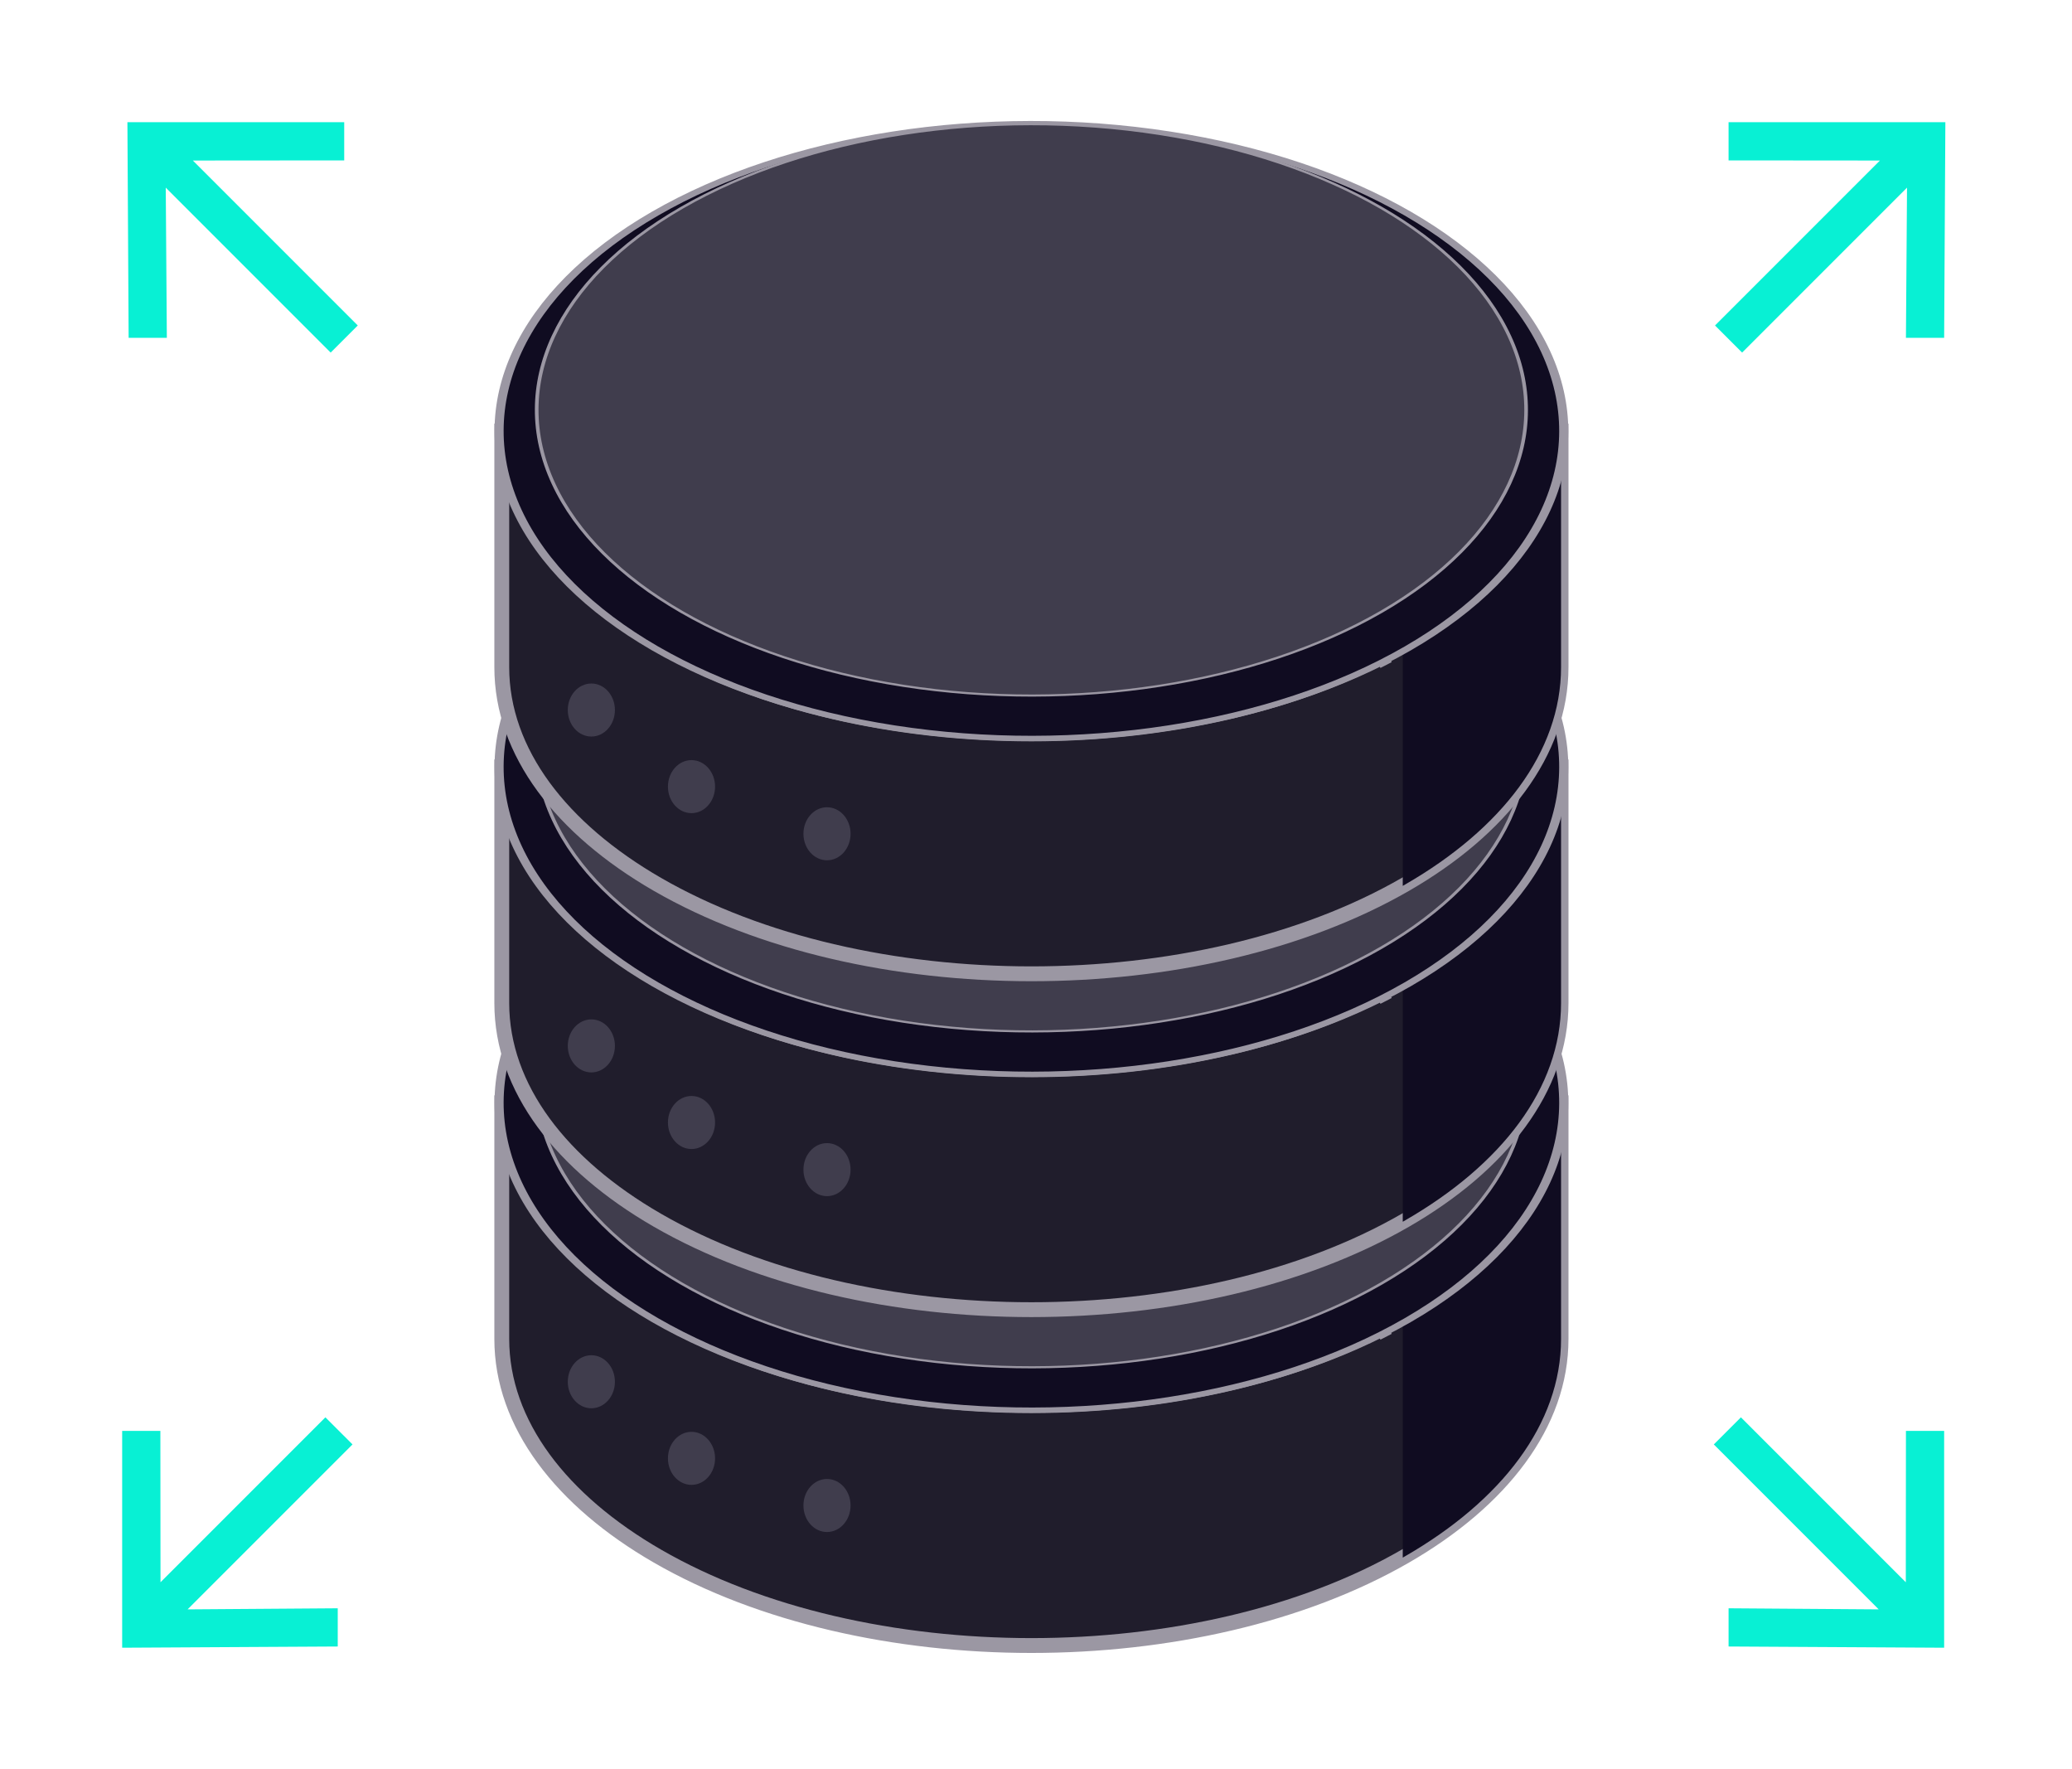
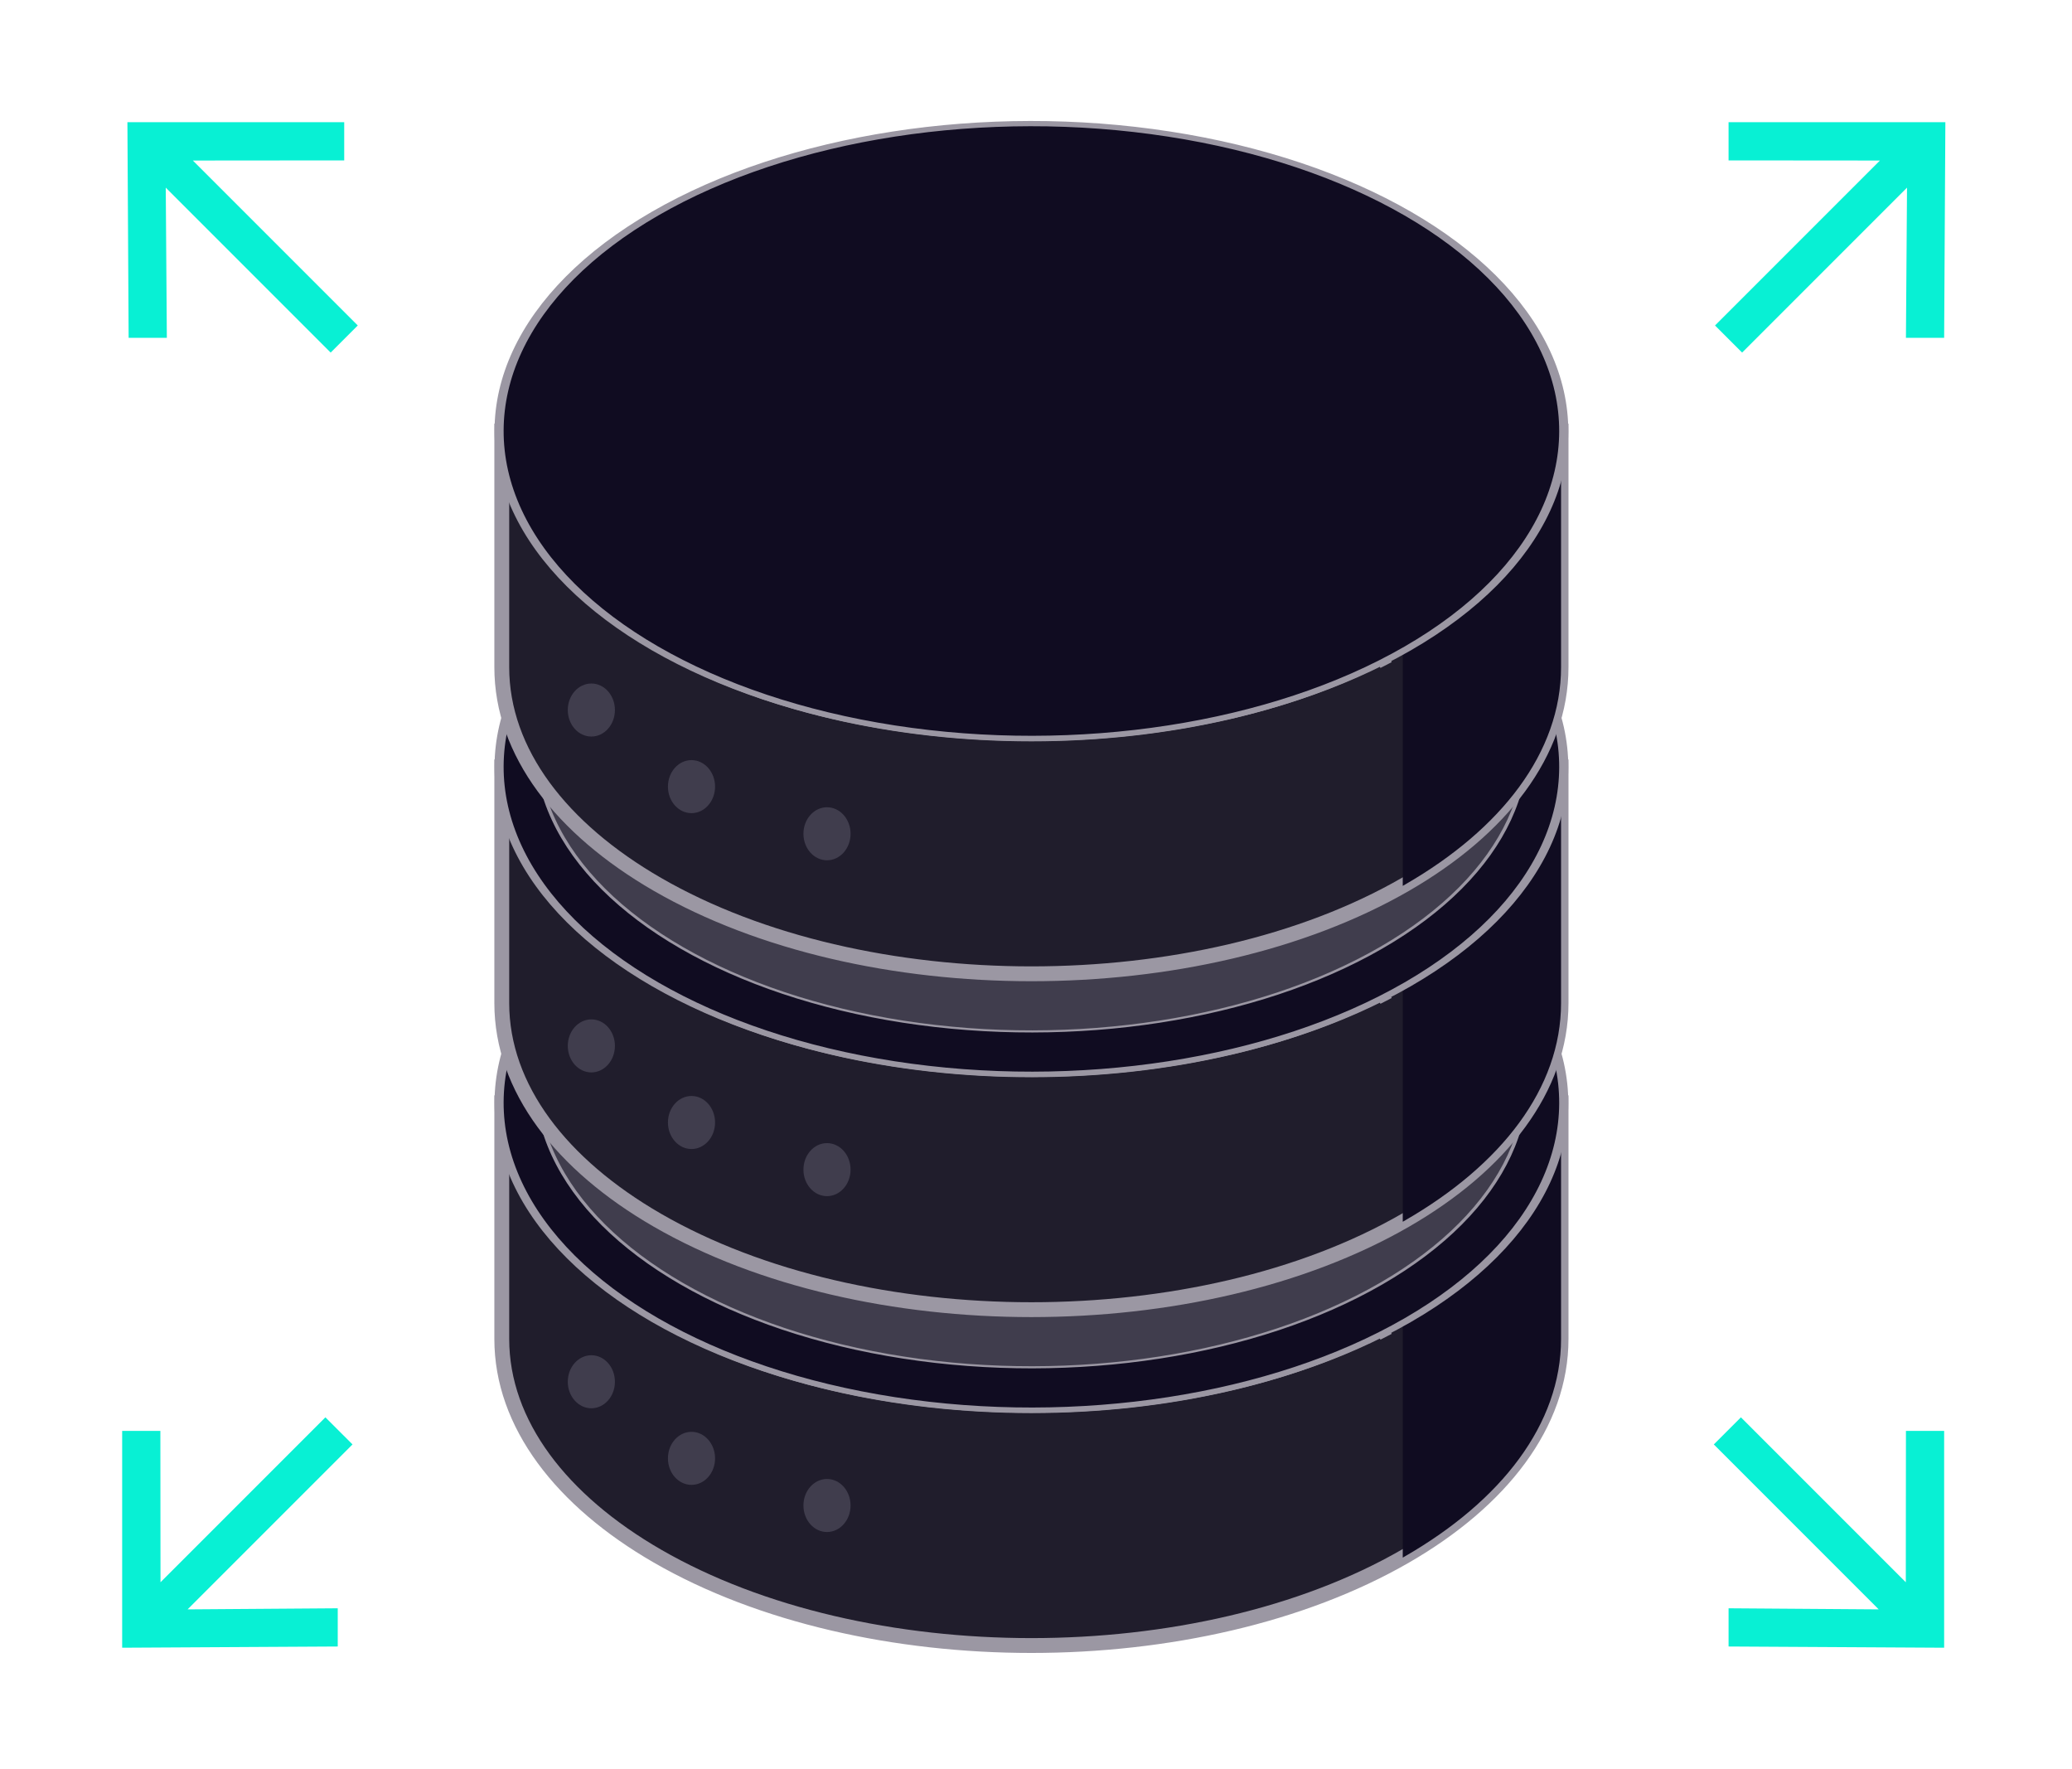
<svg xmlns="http://www.w3.org/2000/svg" fill="none" viewBox="0 0 348 297" height="297" width="348">
  <path fill="#08F0D4" d="M320.109 56.724L320.291 31.509L292.595 59.205L288.044 54.654L315.74 26.957L290.319 26.935L290.319 20.517L326.731 20.517L326.527 56.724L320.109 56.724Z" />
  <path fill="#08F0D4" d="M28.022 56.724L27.84 31.509L55.536 59.205L60.087 54.654L32.391 26.957L57.812 26.935L57.812 20.517L21.399 20.517L21.604 56.724L28.022 56.724Z" />
  <path fill="#08F0D4" d="M290.32 270.065L315.535 270.247L287.839 242.551L292.391 238L320.087 265.696L320.11 240.275L326.527 240.275L326.527 276.688L290.32 276.483L290.32 270.065Z" />
  <path fill="#08F0D4" d="M56.725 270.065L31.509 270.247L59.206 242.551L54.654 238L26.958 265.696L26.935 240.275L20.518 240.275L20.518 276.688L56.725 276.483L56.725 270.065Z" />
  <mask fill="black" height="95" width="182" y="183.174" x="82.275" maskUnits="userSpaceOnUse" id="path-5-outside-1_2416_21636">
    <rect height="95" width="182" y="183.174" x="82.275" fill="white" />
    <path d="M84.898 185.174C84.898 199.148 94.712 211.858 110.706 221.092C127.956 231.051 150.585 236.04 173.23 236.04C195.876 236.04 218.505 231.051 235.755 221.092C251.749 211.858 261.562 199.148 261.562 185.174H262.186V224.828C262.186 239.119 252.155 251.998 236.066 261.287C218.699 271.314 195.956 276.318 173.23 276.318C150.505 276.318 127.761 271.314 110.394 261.287C94.305 251.998 84.275 239.119 84.275 224.828V185.174H84.898ZM233.163 222.88C232.545 223.208 231.921 223.531 231.291 223.847C231.921 223.531 232.545 223.208 233.163 222.88Z" />
  </mask>
  <path fill="#201D2C" d="M84.898 185.174C84.898 199.148 94.712 211.858 110.706 221.092C127.956 231.051 150.585 236.04 173.23 236.04C195.876 236.04 218.505 231.051 235.755 221.092C251.749 211.858 261.562 199.148 261.562 185.174H262.186V224.828C262.186 239.119 252.155 251.998 236.066 261.287C218.699 271.314 195.956 276.318 173.23 276.318C150.505 276.318 127.761 271.314 110.394 261.287C94.305 251.998 84.275 239.119 84.275 224.828V185.174H84.898ZM233.163 222.88C232.545 223.208 231.921 223.531 231.291 223.847C231.921 223.531 232.545 223.208 233.163 222.88Z" />
  <path mask="url(#path-5-outside-1_2416_21636)" fill="#9B97A3" d="M84.898 185.174H86.146V183.927H84.898V185.174ZM110.706 221.092L110.082 222.172H110.082L110.706 221.092ZM173.23 236.04V237.287H173.23L173.23 236.04ZM235.755 221.092L236.378 222.172L236.378 222.172L235.755 221.092ZM261.562 185.174V183.927H260.314V185.174H261.562ZM262.186 185.174H263.433V183.927H262.186V185.174ZM236.066 261.287L236.69 262.367L236.066 261.287ZM173.23 276.318V277.566H173.23L173.23 276.318ZM110.394 261.287L109.77 262.367H109.77L110.394 261.287ZM84.275 185.174V183.927H83.028V185.174H84.275ZM233.163 222.88L233.747 223.982L232.579 221.778L233.163 222.88ZM84.898 185.174H83.651C83.651 199.782 93.9 212.829 110.082 222.172L110.706 221.092L111.33 220.012C95.524 210.886 86.146 198.514 86.146 185.174H84.898ZM110.706 221.092L110.082 222.172C127.567 232.266 150.424 237.287 173.23 237.287V236.04V234.793C150.746 234.793 128.346 229.836 111.33 220.012L110.706 221.092ZM173.23 236.04L173.23 237.287C196.037 237.287 218.894 232.266 236.378 222.172L235.755 221.092L235.131 220.012C218.116 229.836 195.715 234.793 173.23 234.793L173.23 236.04ZM235.755 221.092L236.378 222.172C252.561 212.829 262.809 199.782 262.809 185.174H261.562H260.314C260.314 198.513 250.936 210.886 235.131 220.012L235.755 221.092ZM261.562 185.174V186.421H262.186V185.174V183.927H261.562V185.174ZM262.186 185.174H260.938V224.828H262.186H263.433V185.174H262.186ZM262.186 224.828H260.938C260.938 238.485 251.343 251.027 235.443 260.207L236.066 261.287L236.69 262.367C252.967 252.97 263.433 239.753 263.433 224.828H262.186ZM236.066 261.287L235.443 260.207C218.31 270.099 195.795 275.071 173.23 275.071L173.23 276.318L173.23 277.566C196.117 277.565 219.089 272.529 236.69 262.367L236.066 261.287ZM173.23 276.318V275.071C150.665 275.071 128.15 270.099 111.017 260.207L110.394 261.287L109.77 262.367C127.371 272.529 150.344 277.566 173.23 277.566V276.318ZM110.394 261.287L111.017 260.207C95.117 251.027 85.522 238.485 85.522 224.828H84.275H83.028C83.028 239.753 93.493 252.97 109.77 262.367L110.394 261.287ZM84.275 224.828H85.522V185.174H84.275H83.028V224.828H84.275ZM84.275 185.174V186.421H84.898V185.174V183.927H84.275V185.174ZM233.163 222.88L232.579 221.778C231.968 222.102 231.352 222.421 230.732 222.732L231.291 223.847L231.85 224.962C232.49 224.641 233.122 224.313 233.747 223.982L233.163 222.88ZM231.291 223.847L231.85 224.962C232.49 224.641 233.122 224.313 233.747 223.982L233.163 222.88L232.579 221.778C231.968 222.102 231.352 222.421 230.732 222.732L231.291 223.847Z" />
  <path stroke-width="0.312" stroke="#100C21" fill="#100C21" d="M262.028 185.174V224.828C262.028 239.04 252.052 251.876 235.987 261.151L235.753 261.287V221.272L235.831 221.228C251.849 211.98 261.716 199.227 261.716 185.174H262.028Z" />
  <circle stroke-width="1.247" stroke="#9B97A3" fill="#100C21" transform="matrix(0.866 0.5 -0.866 0.5 173.229 112.797)" r="73.001" cy="72.377" cx="72.377" />
  <circle stroke-width="0.5" stroke="#9B97A3" fill="#403D4D" transform="matrix(0.866 0.5 -0.866 0.5 173.229 114.032)" r="67.843" cy="67.593" cx="67.593" />
  <ellipse fill="#403D4D" ry="4.453" rx="3.958" cy="244.889" cx="116.14" />
  <ellipse fill="#403D4D" ry="4.453" rx="3.958" cy="232.026" cx="99.32" />
  <ellipse fill="#403D4D" ry="4.453" rx="3.958" cy="252.805" cx="138.898" />
  <mask fill="black" height="95" width="182" y="126.776" x="82.275" maskUnits="userSpaceOnUse" id="path-13-outside-2_2416_21636">
    <rect height="95" width="182" y="126.776" x="82.275" fill="white" />
    <path d="M84.898 128.776C84.898 142.75 94.712 155.46 110.706 164.694C127.956 174.653 150.585 179.642 173.23 179.642C195.876 179.642 218.505 174.653 235.755 164.694C251.749 155.46 261.561 142.75 261.562 128.776H262.186V168.43C262.185 182.721 252.155 195.601 236.066 204.889C218.699 214.916 195.956 219.92 173.23 219.92C150.505 219.92 127.761 214.916 110.394 204.889C94.305 195.601 84.275 182.721 84.275 168.43V128.776H84.898ZM233.163 166.482C232.545 166.81 231.921 167.133 231.291 167.449C231.921 167.133 232.545 166.81 233.163 166.482Z" />
  </mask>
  <path fill="#201D2C" d="M84.898 128.776C84.898 142.75 94.712 155.46 110.706 164.694C127.956 174.653 150.585 179.642 173.23 179.642C195.876 179.642 218.505 174.653 235.755 164.694C251.749 155.46 261.561 142.75 261.562 128.776H262.186V168.43C262.185 182.721 252.155 195.601 236.066 204.889C218.699 214.916 195.956 219.92 173.23 219.92C150.505 219.92 127.761 214.916 110.394 204.889C94.305 195.601 84.275 182.721 84.275 168.43V128.776H84.898ZM233.163 166.482C232.545 166.81 231.921 167.133 231.291 167.449C231.921 167.133 232.545 166.81 233.163 166.482Z" />
  <path mask="url(#path-13-outside-2_2416_21636)" fill="#9B97A3" d="M84.898 128.776L86.146 128.776L86.146 127.529H84.898V128.776ZM110.706 164.694L110.082 165.774H110.082L110.706 164.694ZM173.23 179.642V180.889H173.23L173.23 179.642ZM235.755 164.694L236.378 165.774V165.774L235.755 164.694ZM261.562 128.776V127.529H260.314L260.314 128.776L261.562 128.776ZM262.186 128.776H263.433V127.529H262.186V128.776ZM262.186 168.43L263.433 168.43V168.43H262.186ZM236.066 204.889L236.69 205.969L236.066 204.889ZM173.23 219.92V221.168H173.23L173.23 219.92ZM110.394 204.889L109.77 205.969H109.77L110.394 204.889ZM84.275 168.43H83.028V168.43L84.275 168.43ZM84.275 128.776V127.529H83.028V128.776H84.275ZM233.163 166.482L233.747 167.584L232.579 165.38L233.163 166.482ZM84.898 128.776L83.651 128.776C83.651 143.384 93.9 156.431 110.082 165.774L110.706 164.694L111.33 163.614C95.524 154.488 86.146 142.116 86.146 128.776L84.898 128.776ZM110.706 164.694L110.082 165.774C127.567 175.868 150.424 180.889 173.23 180.889V179.642V178.395C150.746 178.395 128.346 173.438 111.33 163.614L110.706 164.694ZM173.23 179.642L173.23 180.889C196.037 180.889 218.894 175.868 236.378 165.774L235.755 164.694L235.131 163.614C218.116 173.438 195.715 178.395 173.23 178.395L173.23 179.642ZM235.755 164.694L236.378 165.774C252.561 156.431 262.809 143.384 262.809 128.776L261.562 128.776L260.314 128.776C260.314 142.115 250.936 154.489 235.131 163.614L235.755 164.694ZM261.562 128.776V130.023H262.186V128.776V127.529H261.562V128.776ZM262.186 128.776H260.938V168.43H262.186H263.433V128.776H262.186ZM262.186 168.43L260.938 168.43C260.938 182.087 251.343 194.629 235.443 203.809L236.066 204.889L236.69 205.969C252.967 196.572 263.433 183.355 263.433 168.43L262.186 168.43ZM236.066 204.889L235.443 203.809C218.31 213.701 195.795 218.673 173.23 218.673L173.23 219.92L173.23 221.168C196.117 221.167 219.089 216.131 236.69 205.969L236.066 204.889ZM173.23 219.92V218.673C150.665 218.673 128.15 213.701 111.017 203.809L110.394 204.889L109.77 205.969C127.371 216.131 150.344 221.168 173.23 221.168V219.92ZM110.394 204.889L111.017 203.809C95.117 194.629 85.523 182.087 85.522 168.43L84.275 168.43L83.028 168.43C83.028 183.355 93.493 196.572 109.77 205.969L110.394 204.889ZM84.275 168.43H85.522V128.776H84.275H83.028V168.43H84.275ZM84.275 128.776V130.023H84.898V128.776V127.529H84.275V128.776ZM233.163 166.482L232.579 165.38C231.968 165.704 231.352 166.023 230.732 166.334L231.291 167.449L231.85 168.564C232.49 168.243 233.122 167.915 233.747 167.584L233.163 166.482ZM231.291 167.449L231.85 168.564C232.49 168.243 233.122 167.915 233.747 167.584L233.163 166.482L232.579 165.38C231.968 165.704 231.352 166.023 230.732 166.334L231.291 167.449Z" />
  <path stroke-width="0.312" stroke="#100C21" fill="#100C21" d="M262.028 128.776V168.43C262.028 182.642 252.052 195.478 235.987 204.753L235.753 204.889V164.875L235.831 164.83C251.849 155.582 261.716 142.829 261.716 128.776H262.028Z" />
  <circle stroke-width="1.247" stroke="#9B97A3" fill="#100C21" transform="matrix(0.866 0.5 -0.866 0.5 173.229 56.399)" r="73.001" cy="72.377" cx="72.377" />
  <circle stroke-width="0.5" stroke="#9B97A3" fill="#403D4D" transform="matrix(0.866 0.5 -0.866 0.5 173.229 57.633)" r="67.843" cy="67.593" cx="67.593" />
  <ellipse fill="#403D4D" ry="4.453" rx="3.958" cy="188.491" cx="116.14" />
  <ellipse fill="#403D4D" ry="4.453" rx="3.958" cy="175.628" cx="99.32" />
  <ellipse fill="#403D4D" ry="4.453" rx="3.958" cy="196.406" cx="138.898" />
  <mask fill="black" height="95" width="182" y="70.377" x="82.275" maskUnits="userSpaceOnUse" id="path-21-outside-3_2416_21636">
    <rect height="95" width="182" y="70.377" x="82.275" fill="white" />
    <path d="M84.898 72.377C84.898 86.351 94.712 99.061 110.706 108.295C127.956 118.254 150.585 123.243 173.23 123.243C195.876 123.243 218.505 118.254 235.755 108.295C251.749 99.061 261.562 86.351 261.562 72.377H262.186V112.031C262.186 126.322 252.155 139.202 236.066 148.49C218.699 158.517 195.956 163.521 173.23 163.521C150.505 163.521 127.761 158.517 110.394 148.49C94.305 139.202 84.275 126.322 84.275 112.031V72.377H84.898ZM233.163 110.083C232.545 110.411 231.921 110.734 231.291 111.05C231.921 110.734 232.545 110.411 233.163 110.083Z" />
  </mask>
  <path fill="#201D2C" d="M84.898 72.377C84.898 86.351 94.712 99.061 110.706 108.295C127.956 118.254 150.585 123.243 173.23 123.243C195.876 123.243 218.505 118.254 235.755 108.295C251.749 99.061 261.562 86.351 261.562 72.377H262.186V112.031C262.186 126.322 252.155 139.202 236.066 148.49C218.699 158.517 195.956 163.521 173.23 163.521C150.505 163.521 127.761 158.517 110.394 148.49C94.305 139.202 84.275 126.322 84.275 112.031V72.377H84.898ZM233.163 110.083C232.545 110.411 231.921 110.734 231.291 111.05C231.921 110.734 232.545 110.411 233.163 110.083Z" />
  <path mask="url(#path-21-outside-3_2416_21636)" fill="#9B97A3" d="M84.898 72.377H86.146V71.13H84.898V72.377ZM110.706 108.295L110.082 109.375H110.082L110.706 108.295ZM173.23 123.243V124.49H173.23L173.23 123.243ZM235.755 108.295L236.378 109.375L236.378 109.375L235.755 108.295ZM261.562 72.377V71.13H260.314V72.377H261.562ZM262.186 72.377H263.433V71.13H262.186V72.377ZM236.066 148.49L236.69 149.57L236.066 148.49ZM173.23 163.521V164.769H173.23L173.23 163.521ZM110.394 148.49L109.77 149.57H109.77L110.394 148.49ZM84.275 72.377V71.13H83.028V72.377H84.275ZM233.163 110.083L233.747 111.185L232.579 108.981L233.163 110.083ZM84.898 72.377H83.651C83.651 86.985 93.9 100.032 110.082 109.375L110.706 108.295L111.33 107.215C95.524 98.09 86.146 85.717 86.146 72.377H84.898ZM110.706 108.295L110.082 109.375C127.567 119.47 150.424 124.49 173.23 124.49V123.243V121.996C150.746 121.996 128.346 117.039 111.33 107.215L110.706 108.295ZM173.23 123.243L173.23 124.49C196.037 124.49 218.894 119.469 236.378 109.375L235.755 108.295L235.131 107.215C218.116 117.039 195.715 121.996 173.23 121.996L173.23 123.243ZM235.755 108.295L236.378 109.375C252.561 100.032 262.809 86.985 262.809 72.377H261.562H260.314C260.314 85.717 250.936 98.09 235.131 107.215L235.755 108.295ZM261.562 72.377V73.624H262.186V72.377V71.13H261.562V72.377ZM262.186 72.377H260.938V112.031H262.186H263.433V72.377H262.186ZM262.186 112.031H260.938C260.938 125.688 251.343 138.23 235.443 147.41L236.066 148.49L236.69 149.57C252.967 140.173 263.433 126.957 263.433 112.031H262.186ZM236.066 148.49L235.443 147.41C218.31 157.302 195.795 162.274 173.23 162.274L173.23 163.521L173.23 164.769C196.117 164.769 219.089 159.732 236.69 149.57L236.066 148.49ZM173.23 163.521V162.274C150.665 162.274 128.15 157.302 111.017 147.41L110.394 148.49L109.77 149.57C127.371 159.732 150.344 164.769 173.23 164.769V163.521ZM110.394 148.49L111.017 147.41C95.117 138.23 85.522 125.688 85.522 112.031H84.275H83.028C83.028 126.956 93.493 140.173 109.77 149.57L110.394 148.49ZM84.275 112.031H85.522V72.377H84.275H83.028V112.031H84.275ZM84.275 72.377V73.624H84.898V72.377V71.13H84.275V72.377ZM233.163 110.083L232.579 108.981C231.968 109.305 231.352 109.624 230.732 109.935L231.291 111.05L231.85 112.165C232.49 111.844 233.122 111.516 233.747 111.185L233.163 110.083ZM231.291 111.05L231.85 112.165C232.49 111.844 233.122 111.516 233.747 111.185L233.163 110.083L232.579 108.981C231.968 109.305 231.352 109.624 230.732 109.935L231.291 111.05Z" />
  <path stroke-width="0.312" stroke="#100C21" fill="#100C21" d="M262.028 72.377V112.031C262.028 126.243 252.052 139.079 235.987 148.354L235.753 148.49V108.476L235.831 108.431C251.849 99.183 261.716 86.43 261.716 72.377H262.028Z" />
  <circle stroke-width="1.247" stroke="#9B97A3" fill="#100C21" transform="matrix(0.866 0.5 -0.866 0.5 173.229 0)" r="73.001" cy="72.377" cx="72.377" />
-   <circle stroke-width="0.5" stroke="#9B97A3" fill="#403D4D" transform="matrix(0.866 0.5 -0.866 0.5 173.229 1.234)" r="67.843" cy="67.593" cx="67.593" />
  <ellipse fill="#403D4D" ry="4.453" rx="3.958" cy="132.092" cx="116.14" />
  <ellipse fill="#403D4D" ry="4.453" rx="3.958" cy="119.229" cx="99.32" />
  <ellipse fill="#403D4D" ry="4.453" rx="3.958" cy="140.008" cx="138.898" />
</svg>